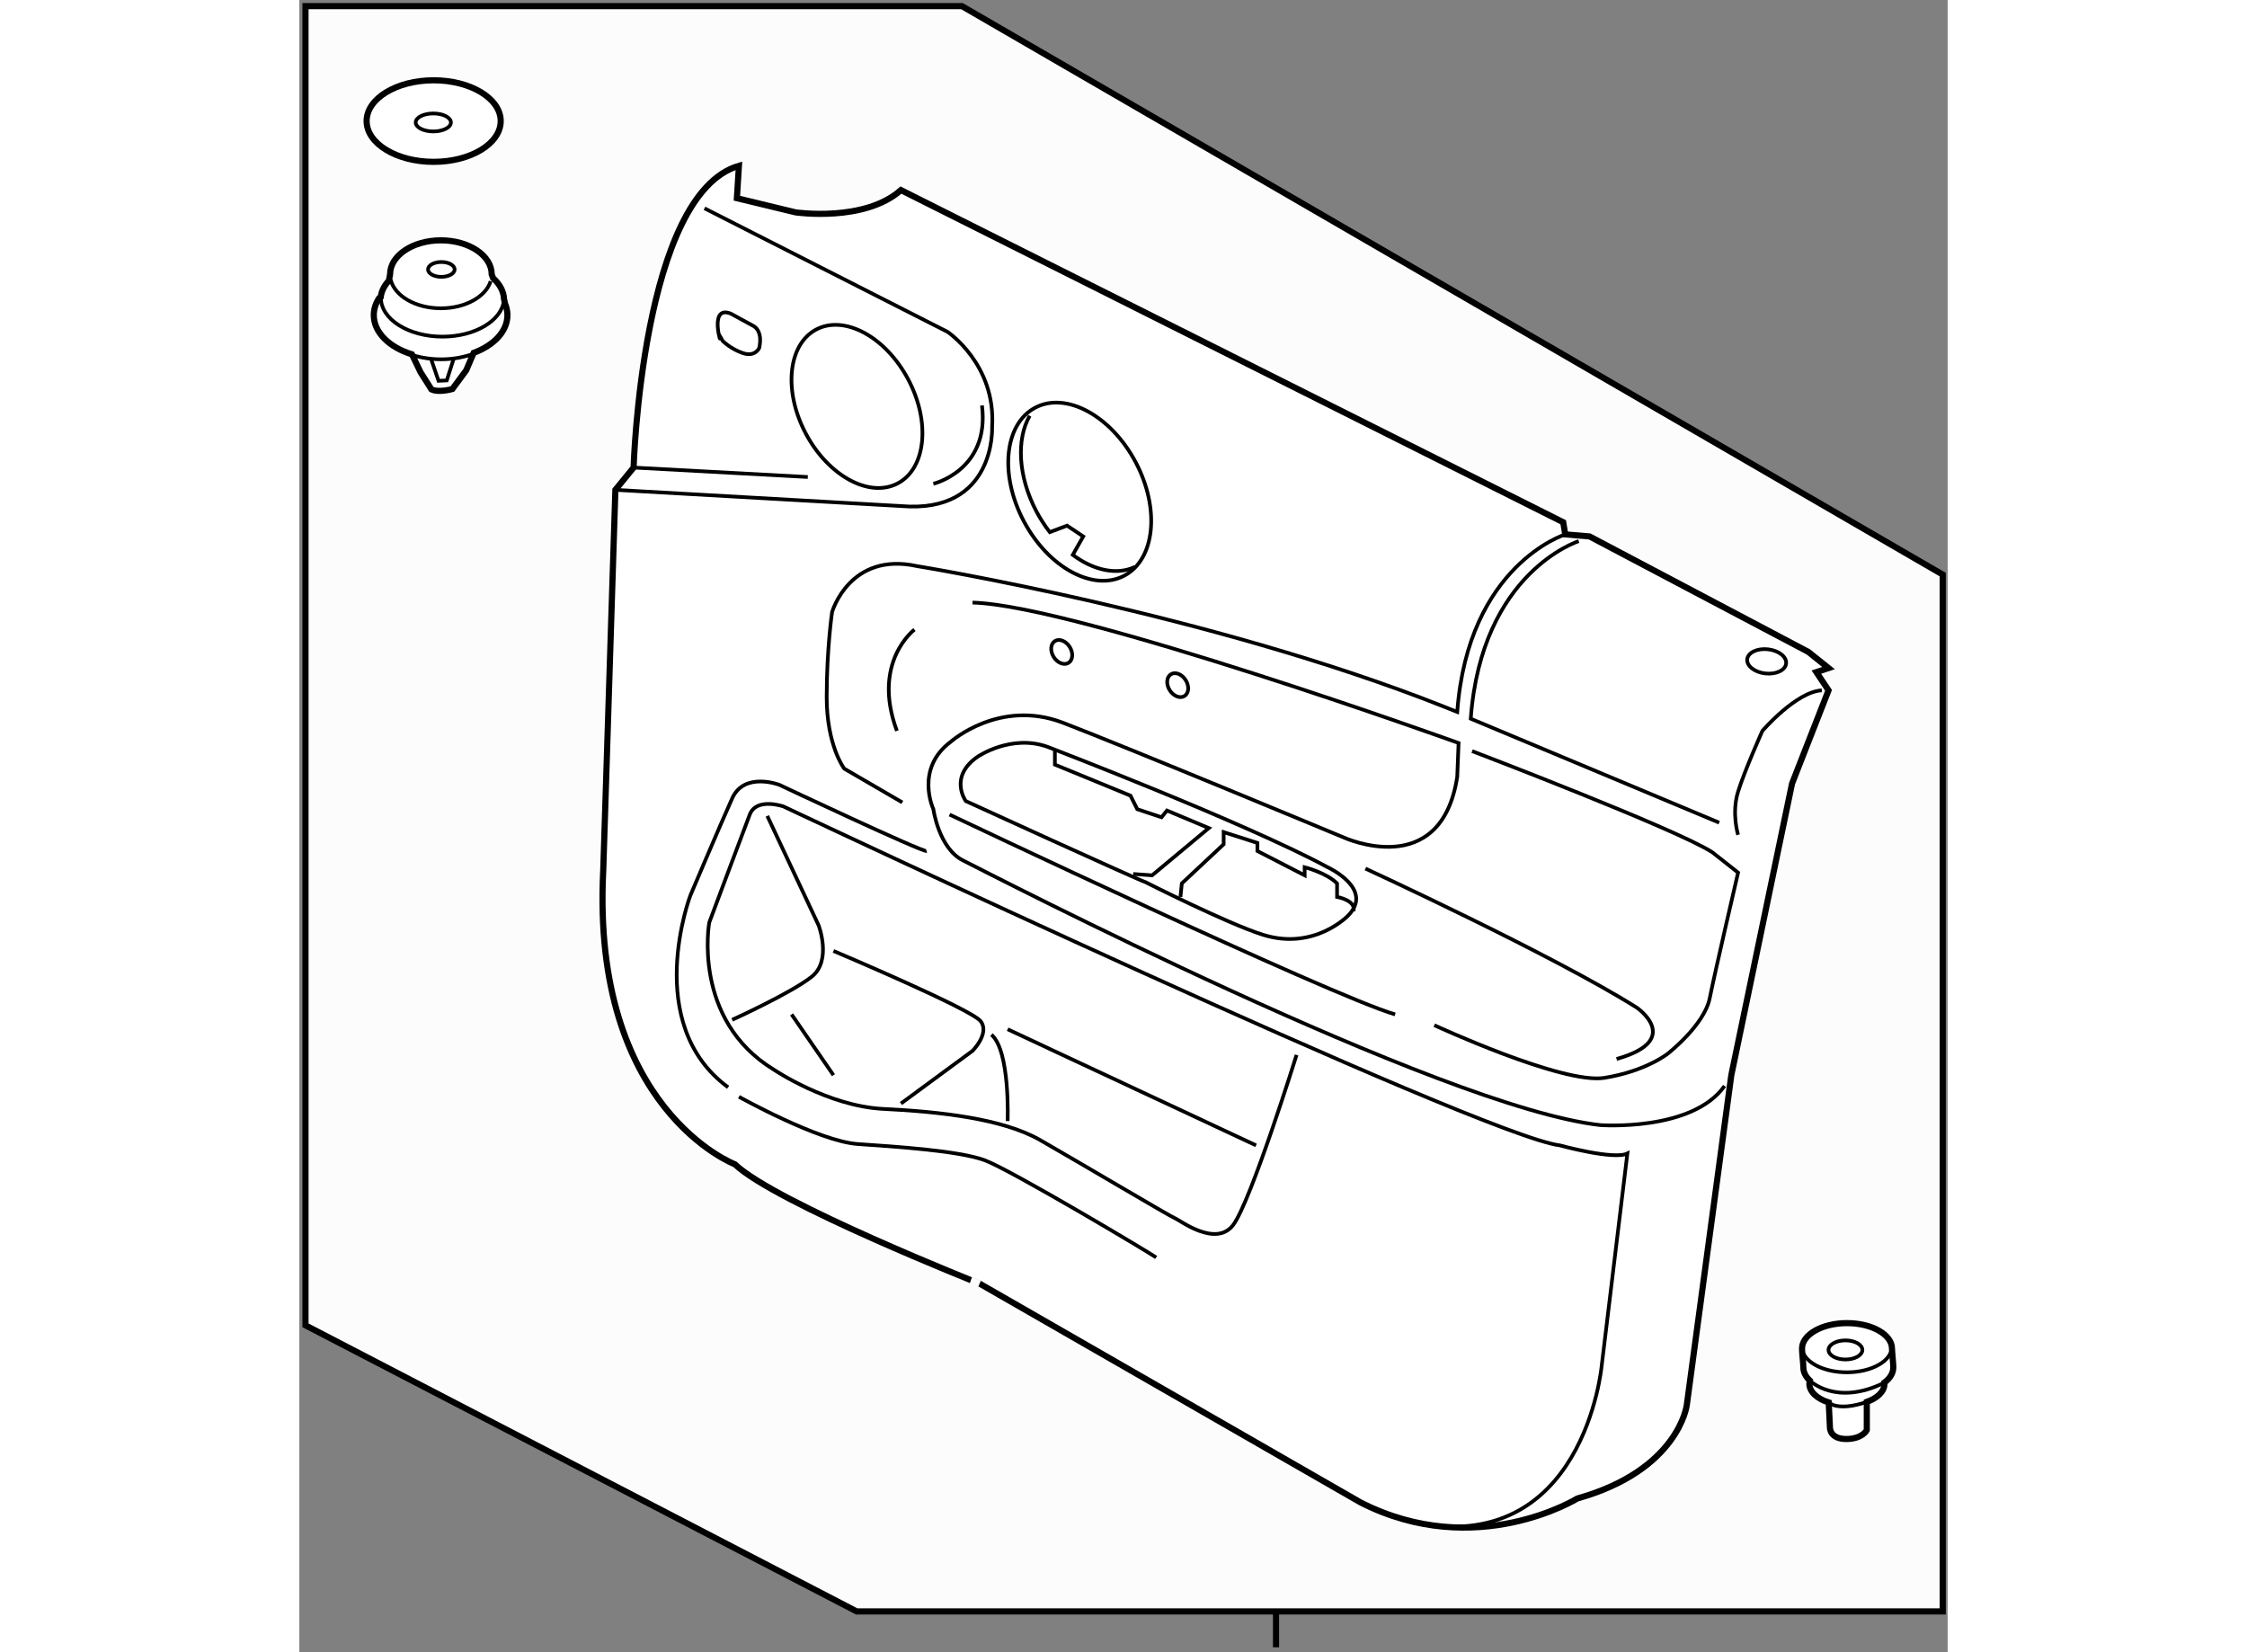
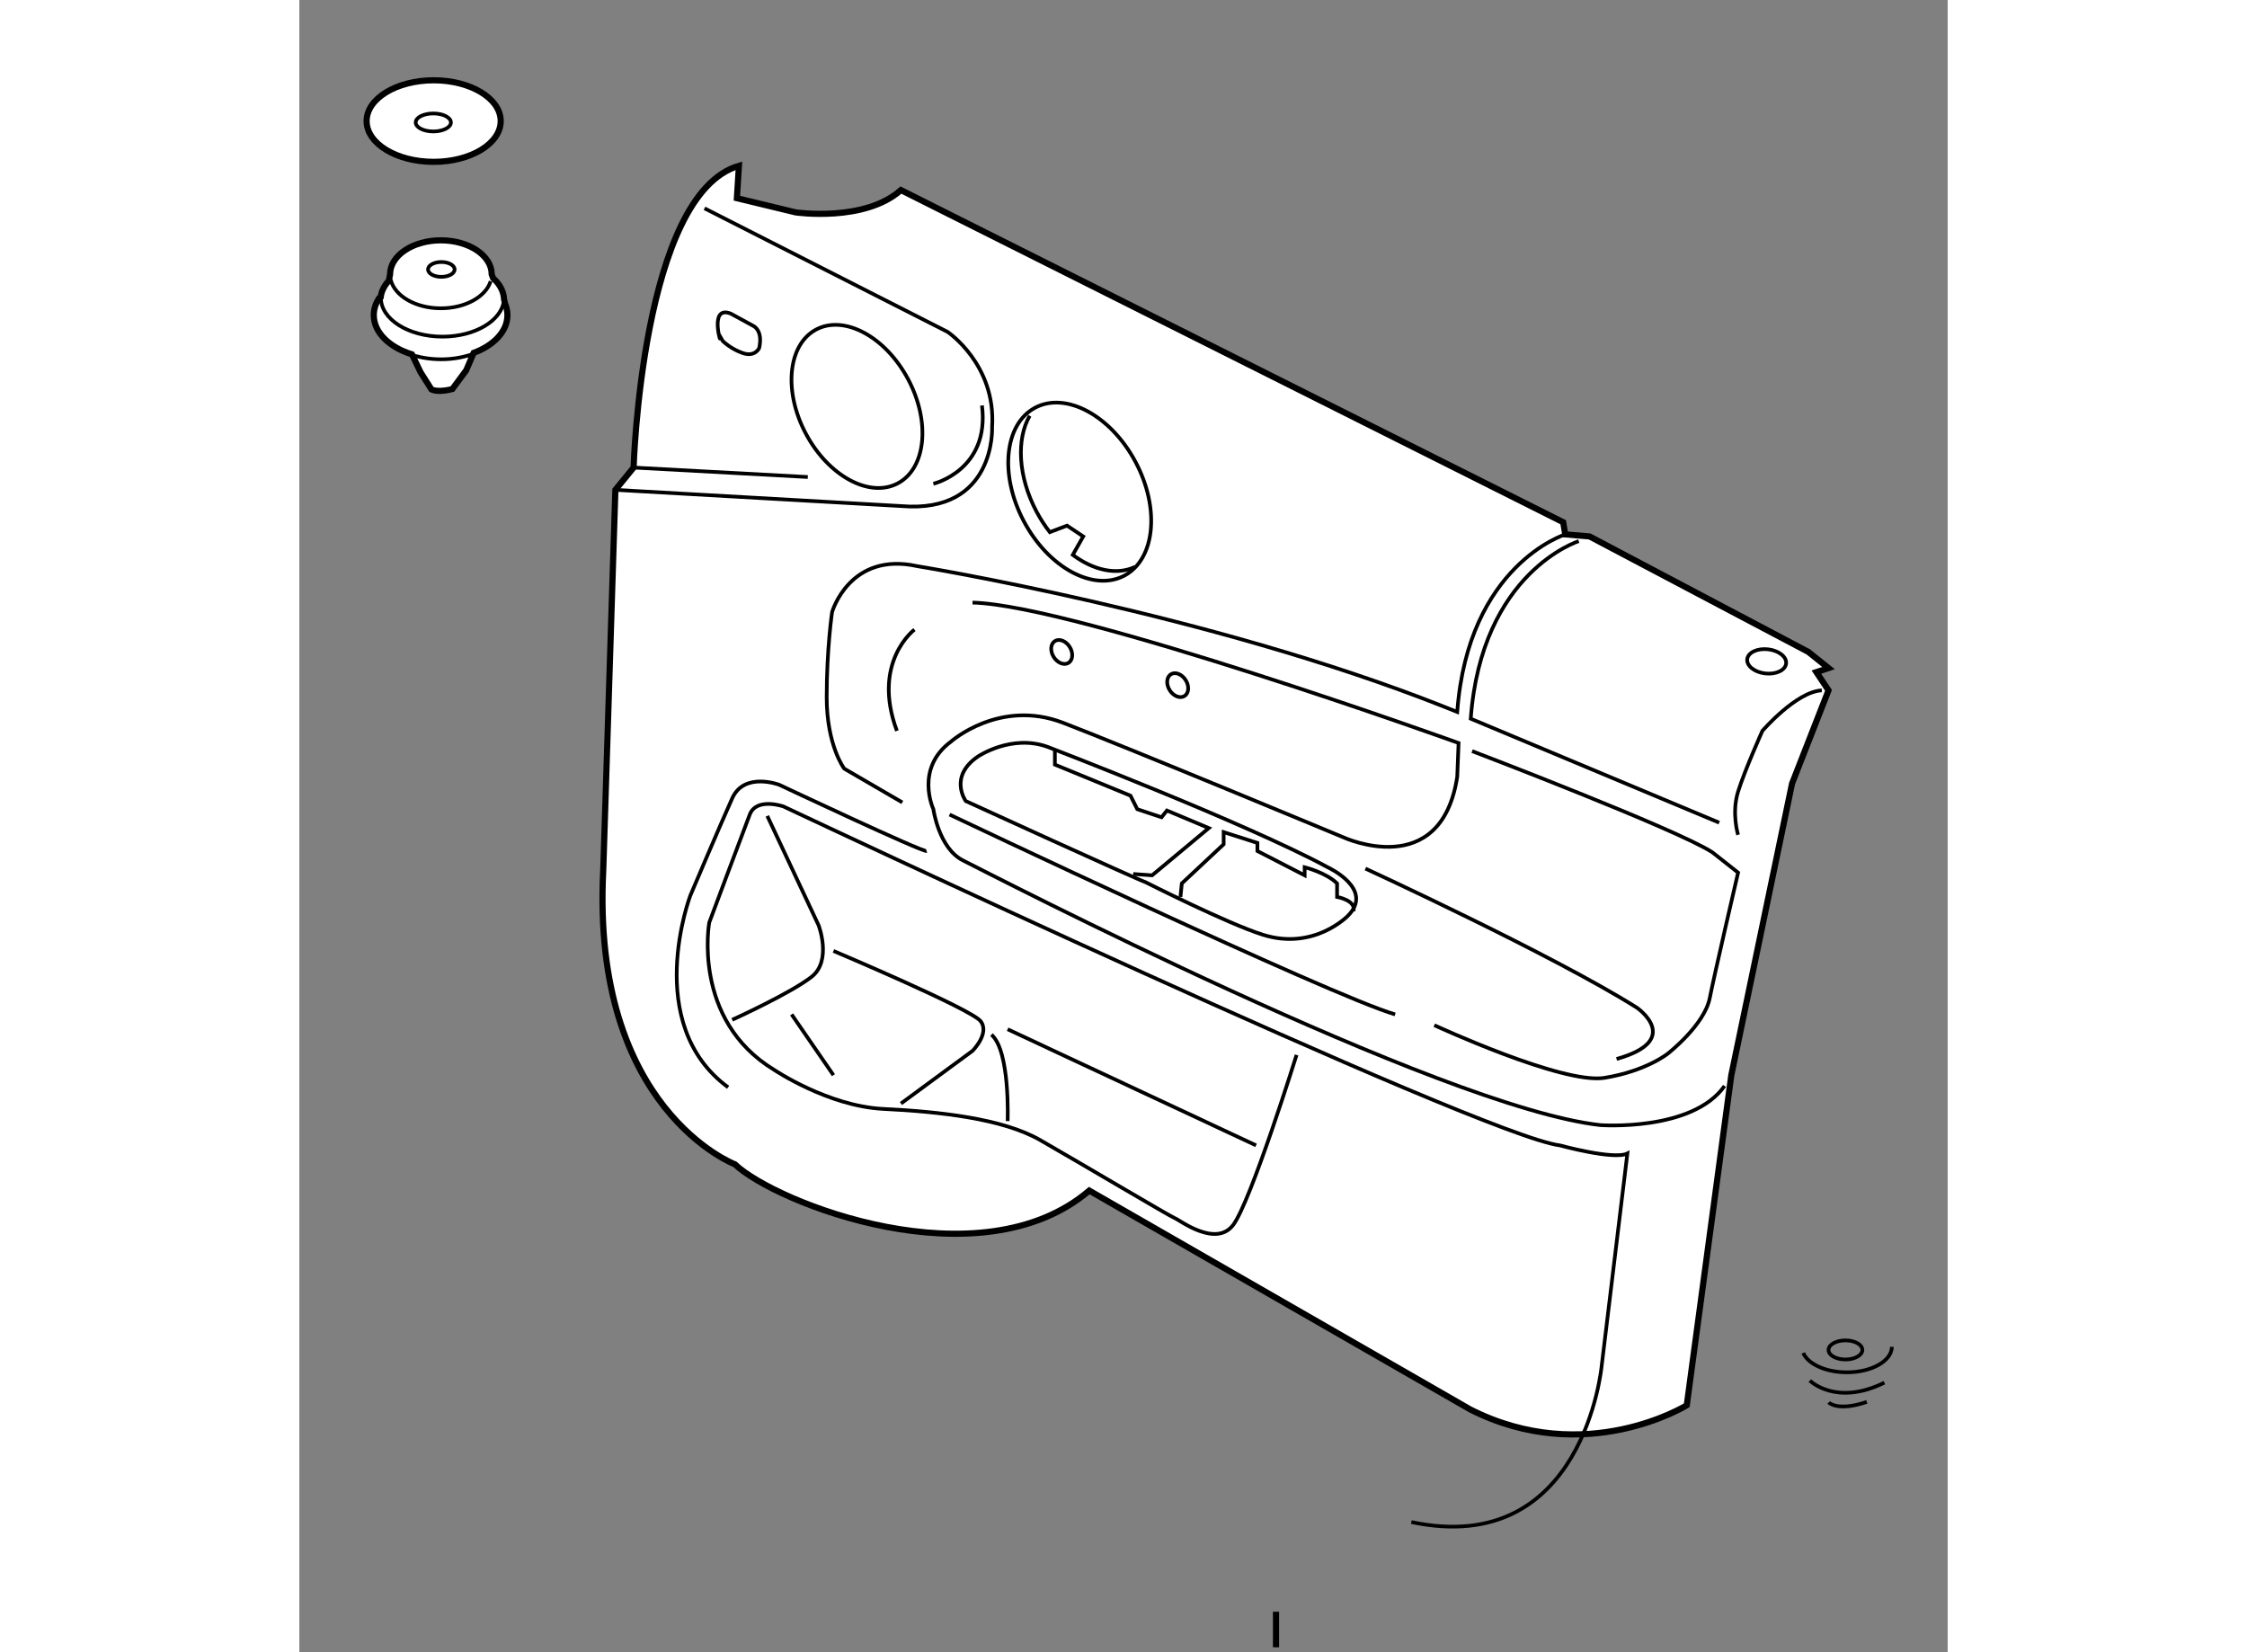
<svg xmlns="http://www.w3.org/2000/svg" version="1.1" x="0px" y="0px" width="244.8px" height="180px" viewBox="103.81 29.057 134.069 134.385" enable-background="new 0 0 244.8 180" xml:space="preserve">
  <rect x="103.81" y="29.057" width="134.069" height="134.385" fill="#808080" stroke="none" />
  <g>
    <line fill="none" stroke="#000000" stroke-width="0.5" x1="183.25" y1="160.152" x2="183.25" y2="163.042" />
-     <polygon fill="#FCFCFC" stroke="#000000" stroke-width="0.5" points="237.479,160.124 149.142,160.124 104.31,136.856     104.31,29.557 157.708,29.557 237.479,75.792   " />
  </g>
  <g>
-     <path fill="#FFFFFF" stroke="#000000" stroke-width="0.5" d="M139.235,123.756c0,0-11.695-4.448-10.707-23.887l0.988-30.97    l1.482-1.813c0,0,0.659-22.239,8.566-24.545l-0.165,2.636l4.777,1.153c0,0,5.601,0.823,8.566-1.813l53.867,27.017l0.165,0.988    l1.977,0.165l17.791,9.39l1.647,1.317l-0.988,0.33l0.988,1.482l-2.966,7.578l-4.941,23.721l-3.624,26.852    c0,0-0.659,5.271-8.896,7.578c0,0-8.237,5.106-17.627,0.329l-30.97-17.791C159.168,133.475,142.53,126.886,139.235,123.756z" />
+     <path fill="#FFFFFF" stroke="#000000" stroke-width="0.5" d="M139.235,123.756c0,0-11.695-4.448-10.707-23.887l0.988-30.97    l1.482-1.813c0,0,0.659-22.239,8.566-24.545l-0.165,2.636l4.777,1.153c0,0,5.601,0.823,8.566-1.813l53.867,27.017l0.165,0.988    l1.977,0.165l17.791,9.39l1.647,1.317l-0.988,0.33l0.988,1.482l-2.966,7.578l-4.941,23.721l-3.624,26.852    c0,0-8.237,5.106-17.627,0.329l-30.97-17.791C159.168,133.475,142.53,126.886,139.235,123.756z" />
    <path fill="none" stroke="#000000" stroke-width="0.3" d="M136.765,46.002l19.768,10.048c0,0,3.954,2.636,3.625,7.743    c0,0,0.329,7.083-7.413,6.424l-23.228-1.317" />
    <path fill="none" stroke="#000000" stroke-width="0.3" d="M137.918,56.215c0.458,1.604-0.978-2.434,0.988-1.647l1.812,0.988    c0,0,0.824,0.329,0.495,1.813c0,0-0.33,0.741-1.318,0.411c-0.988-0.329-1.647-0.988-1.647-0.988L137.918,56.215z" />
    <ellipse transform="matrix(0.883 -0.469 0.469 0.883 -11.76 77.155)" fill="none" stroke="#000000" stroke-width="0.3" cx="149.204" cy="62.215" rx="4.712" ry="7.083" />
    <ellipse transform="matrix(0.883 -0.469 0.469 0.883 -12.887 86.478)" fill="none" stroke="#000000" stroke-width="0.3" cx="167.324" cy="69.134" rx="5.145" ry="7.735" />
    <path fill="none" stroke="#000000" stroke-width="0.3" d="M163.217,62.875c-1.096,1.901-0.956,4.95,0.551,7.792    c0.321,0.605,0.686,1.166,1.081,1.673l1.403-0.53l1.317,0.879l-0.849,1.501c1.682,1.249,3.555,1.678,5.054,0.979" />
    <path fill="none" stroke="#000000" stroke-width="0.3" d="M207.874,73.072c0,0-7.906,2.472-8.786,14.442l20.208,8.456" />
    <path fill="none" stroke="#000000" stroke-width="0.3" d="M152.854,94.323l-4.723-2.746c0,0-1.428-1.866-1.428-5.82    c0-3.953,0.439-6.919,0.439-6.919s1.428-4.941,6.919-3.733c0,0,23.722,3.844,42.83,11.422l1.099,0.438    c0.879-11.97,8.786-14.441,8.786-14.441" />
    <path fill="none" stroke="#000000" stroke-width="0.3" d="M220.833,96.959c0,0-0.549-1.758,0-3.515    c0.55-1.757,1.977-4.941,1.977-4.941s2.746-3.186,4.833-3.295" />
    <path fill="none" stroke="#000000" stroke-width="0.3" d="M158.564,78.069c8.456,0.22,39.535,11.422,39.535,11.422l-0.109,2.745    c-1.317,8.566-9.225,4.941-9.225,4.941s-17.682-7.357-22.843-9.334c-5.162-1.977-9.115,1.537-9.115,1.537    c-2.966,2.196-1.428,5.491-1.428,5.491s0.439,3.186,2.416,4.174s38.877,20.097,51.835,21.524c0,0,7.469,0.55,10.104-3.185" />
    <path fill="none" stroke="#000000" stroke-width="0.3" d="M153.842,80.266c0,0-3.515,2.636-1.428,8.237" />
    <path fill="none" stroke="#000000" stroke-width="0.3" d="M172.622,100.803c-0.439-0.11-14.606-6.59-14.606-6.59    s-1.429-1.977,0.988-3.624c0,0,2.745-1.867,5.711-0.769c0,0,16.033,6.15,22.732,9.774c0,0,3.844,1.757,1.647,3.953    c0,0-2.745,2.855-6.919,1.537C179.259,104.164,172.622,100.803,172.622,100.803z" />
    <polyline fill="none" stroke="#000000" stroke-width="0.3" points="165.264,90.04 165.264,91.248 171.413,93.774 171.963,94.872     173.939,95.531 174.378,94.981 177.783,96.41 173.171,100.253 171.634,100.144   " />
    <path fill="none" stroke="#000000" stroke-width="0.3" d="M175.477,102.011l0.11-1.099l3.404-3.185v-0.988l2.745,0.879v0.658    l3.844,1.977v-0.658c0,0,1.758,0.439,2.636,1.317v1.099c0,0,1.556,0.269,1.336,1.147" />
    <path fill="none" stroke="#000000" stroke-width="0.3" d="M194.257,152.857c14.057,2.966,15.484-12.739,15.484-12.739    l2.087-17.242c-1.1,0.55-5.491-0.658-5.491-0.658c-6.369-0.77-63.147-27.565-63.147-27.565s-2.196-0.769-2.746,0.659    c-0.549,1.428-3.295,8.785-3.295,8.785s-1.427,7.907,5.271,11.971c0,0,4.395,2.965,8.896,3.185    c4.504,0.221,9.664,0.77,12.74,2.526c3.074,1.757,10.652,6.26,10.981,6.369c0.33,0.11,3.295,2.417,4.723,0.55    s5.161-13.837,5.161-13.837" />
    <path fill="none" stroke="#000000" stroke-width="0.3" d="M190.522,99.704c0,0,15.266,7.028,22.074,11.312    c0,0,3.844,2.636-1.647,4.174" />
    <path fill="none" stroke="#000000" stroke-width="0.3" d="M156.697,95.312c0,0,30.97,14.716,36.241,16.254" />
    <path fill="none" stroke="#000000" stroke-width="0.3" d="M196.123,112.443c0,0,10.434,4.832,13.838,4.283    s5.162-1.977,5.162-1.977s2.965-2.307,3.403-4.503c0.439-2.196,2.307-10.213,2.307-10.213l-2.086-1.647    c-2.855-1.867-19.549-8.236-19.549-8.236" />
    <path fill="none" stroke="#000000" stroke-width="0.3" d="M141.871,95.422l4.173,8.896c0,0,1.099,2.854-0.549,4.173    c-1.646,1.317-6.479,3.514-6.479,3.514" />
    <line fill="none" stroke="#000000" stroke-width="0.3" x1="143.849" y1="111.565" x2="147.253" y2="116.507" />
    <path fill="none" stroke="#000000" stroke-width="0.3" d="M152.744,118.813l5.82-4.283c0,0,1.428-1.428,0.658-2.416    c-0.768-0.988-11.97-5.711-11.97-5.711" />
    <line fill="none" stroke="#000000" stroke-width="0.3" x1="161.42" y1="112.773" x2="181.627" y2="122.218" />
    <path fill="none" stroke="#000000" stroke-width="0.3" d="M161.42,120.241c0,0,0.219-5.711-1.317-7.028" />
    <path fill="none" stroke="#000000" stroke-width="0.3" d="M154.831,98.276c-0.33,0.11-11.972-5.381-11.972-5.381    s-2.854-1.099-3.843,1.098s-3.405,7.907-3.405,7.907s-3.954,10.434,3.075,15.595" />
-     <path fill="none" stroke="#000000" stroke-width="0.3" d="M139.565,118.264c0,0,6.479,3.624,9.664,3.845    c3.185,0.219,8.236,0.549,10.323,1.317s13.508,7.578,13.947,7.907" />
    <line fill="none" stroke="#000000" stroke-width="0.3" x1="130.999" y1="67.087" x2="145.166" y2="67.855" />
    <path fill="none" stroke="#000000" stroke-width="0.3" d="M155.38,68.405c0,0,4.612-1.099,3.953-6.37" />
    <ellipse transform="matrix(0.994 0.111 -0.111 0.994 10.614 -24.316)" fill="none" stroke="#000000" stroke-width="0.3" cx="223.084" cy="82.902" rx="1.592" ry="0.988" />
    <ellipse transform="matrix(0.848 -0.53 0.53 0.848 -18.322 105.74)" fill="none" stroke="#000000" stroke-width="0.3" cx="175.256" cy="84.824" rx="0.769" ry="1.042" />
    <ellipse transform="matrix(0.848 -0.53 0.53 0.848 -18.262 100.41)" fill="none" stroke="#000000" stroke-width="0.3" cx="165.812" cy="82.023" rx="0.769" ry="1.044" />
  </g>
  <g>
    <path fill="#FFFFFF" stroke="#000000" stroke-width="0.5" d="M112.968,57.878c-1.836-0.567-3.103-1.782-3.103-3.188    c0-0.491,0.153-0.958,0.431-1.382l0.132-0.088c0.06-0.483,0.294-0.936,0.663-1.333l0.099-0.517c0-1.527,1.851-2.766,4.132-2.766    c2.284,0,4.134,1.239,4.134,2.766l0.112,0.307c0.541,0.487,0.865,1.077,0.891,1.71l0.083,0.37    c0.125,0.298,0.193,0.611,0.193,0.935c0,1.313-1.106,2.458-2.746,3.066l-0.605,1.415l-1.126,1.525c0,0-1.096,0.318-1.704,0.032    l-0.884-1.397L112.968,57.878z" />
    <path fill="none" stroke="#000000" stroke-width="0.3" d="M118.055,57.805c-0.793,0.293-1.716,0.477-2.695,0.477    c-0.833,0-1.625-0.122-2.331-0.339" />
    <path fill="none" stroke="#000000" stroke-width="0.3" d="M119.371,51.926c-0.386,1.26-2.053,2.207-4.05,2.207    c-2.064,0-3.776-1.013-4.083-2.336" />
    <ellipse fill="none" stroke="#000000" stroke-width="0.3" cx="115.359" cy="50.971" rx="1.081" ry="0.604" />
    <path fill="none" stroke="#000000" stroke-width="0.3" d="M120.45,53.481c-0.169,1.651-2.342,2.957-4.999,2.957    c-2.766,0-5.009-1.417-5.009-3.162" />
-     <polyline fill="none" stroke="#000000" stroke-width="0.3" points="114.553,58.345 115.131,60.03 115.801,59.998 116.349,58.281       " />
  </g>
  <g>
    <ellipse fill="#FFFFFF" stroke="#000000" stroke-width="0.5" cx="114.735" cy="38.904" rx="5.453" ry="3.317" />
    <ellipse fill="none" stroke="#000000" stroke-width="0.3" cx="114.706" cy="39.017" rx="1.433" ry="0.731" />
  </g>
  <g>
-     <path fill="#FFFFFF" stroke="#000000" stroke-width="0.5" d="M233.458,140.278c0-0.301-0.107-1.287-0.107-1.527    c0-1.146-1.639-2.076-3.66-2.076c-2.02,0-3.658,0.93-3.658,2.076c0,0.299,0.109,1.287,0.109,1.527c0,0.393,0.195,0.758,0.527,1.07    c-0.021,0.084-0.037,0.172-0.037,0.262c0,0.652,0.637,1.223,1.574,1.518l0.1,2.074c0,0,0,0.898,1.32,0.898    c1.316,0,1.676-0.719,1.676-0.719v-2.299c0.863-0.307,1.438-0.852,1.438-1.473c0-0.031-0.004-0.064-0.008-0.094    C233.187,141.171,233.458,140.743,233.458,140.278z" />
    <path fill="none" stroke="#000000" stroke-width="0.3" d="M226.13,139.101c0.393,0.906,1.834,1.576,3.551,1.576    c2.02,0,3.658-0.93,3.658-2.076" />
    <ellipse fill="none" stroke="#000000" stroke-width="0.3" cx="229.565" cy="138.856" rx="1.377" ry="0.777" />
    <path fill="none" stroke="#000000" stroke-width="0.3" d="M226.669,141.349c0,0,2.117,2.117,6.063,0.168" />
    <path fill="none" stroke="#000000" stroke-width="0.3" d="M228.206,143.128c0,0,0.701,0.766,3.096-0.045" />
  </g>
</svg>